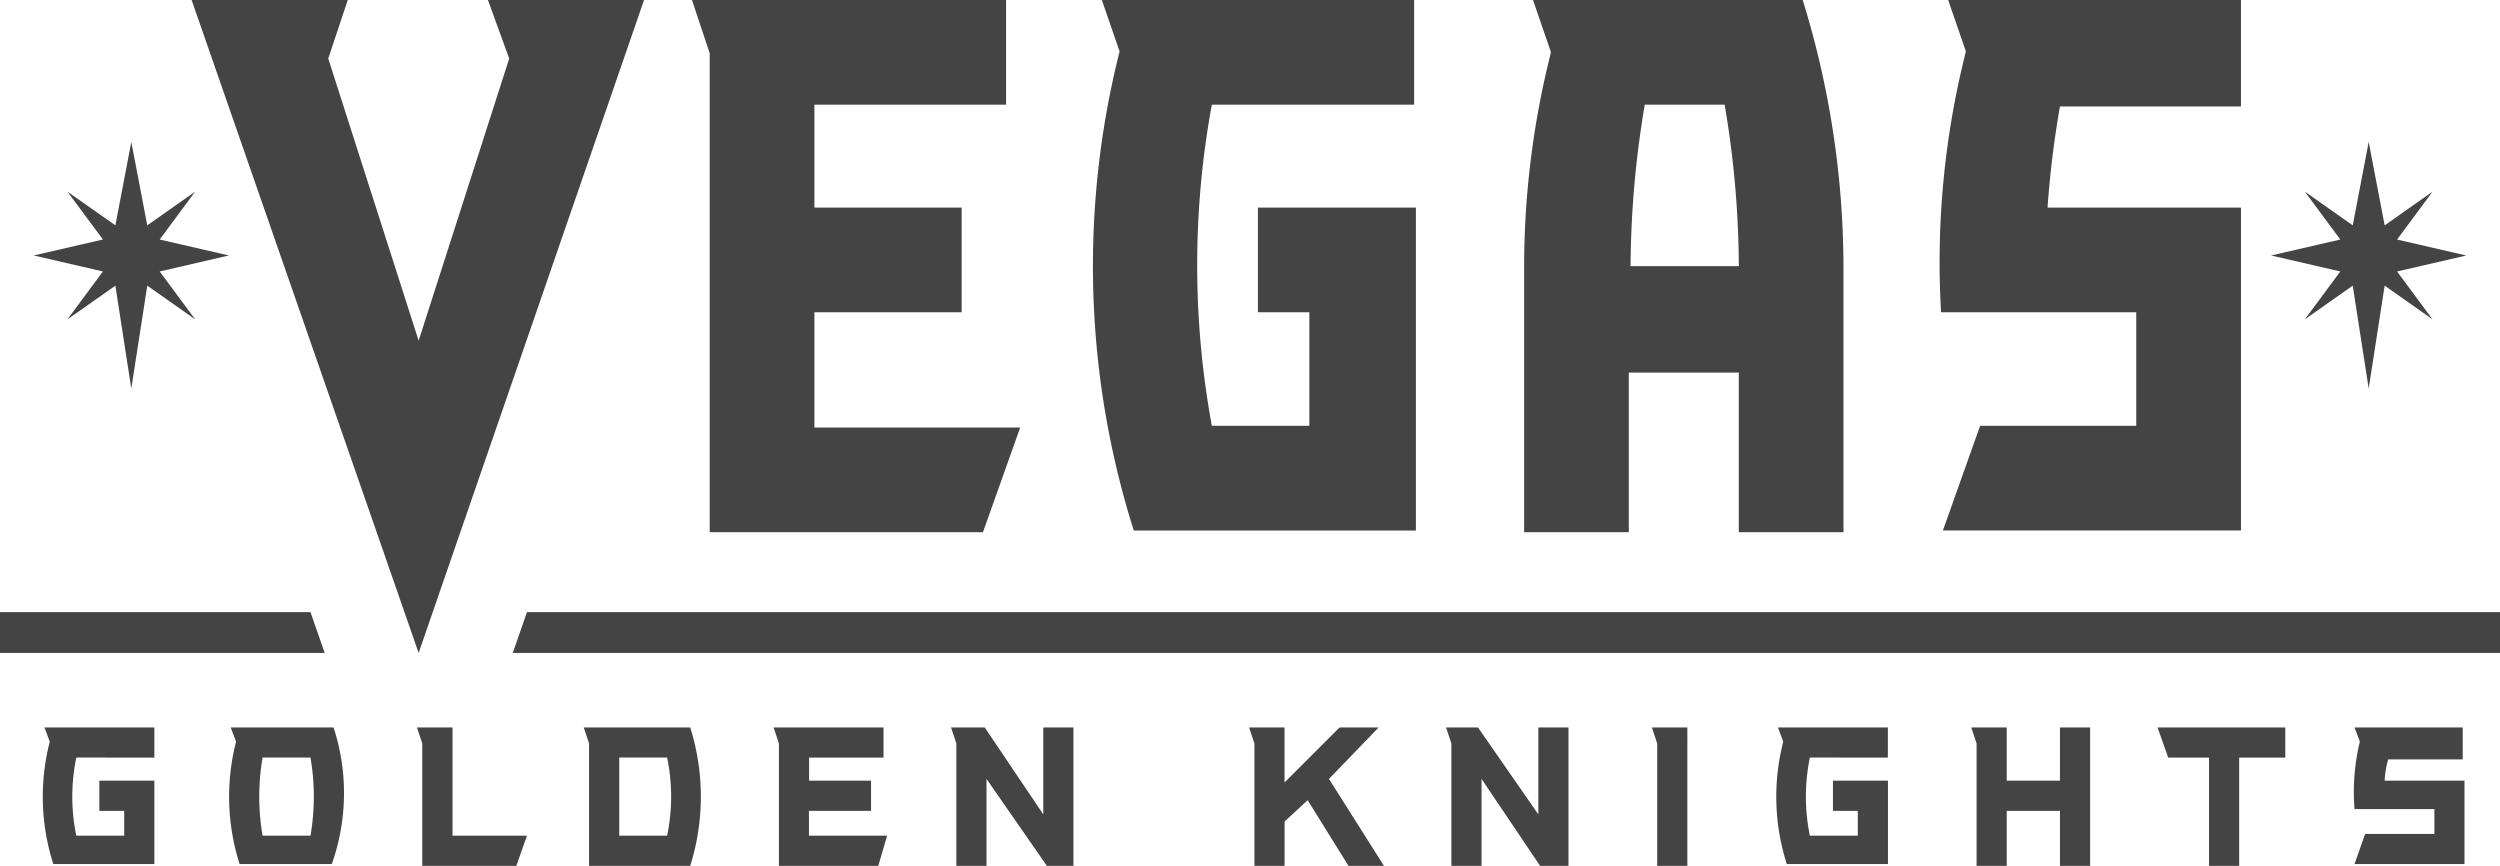
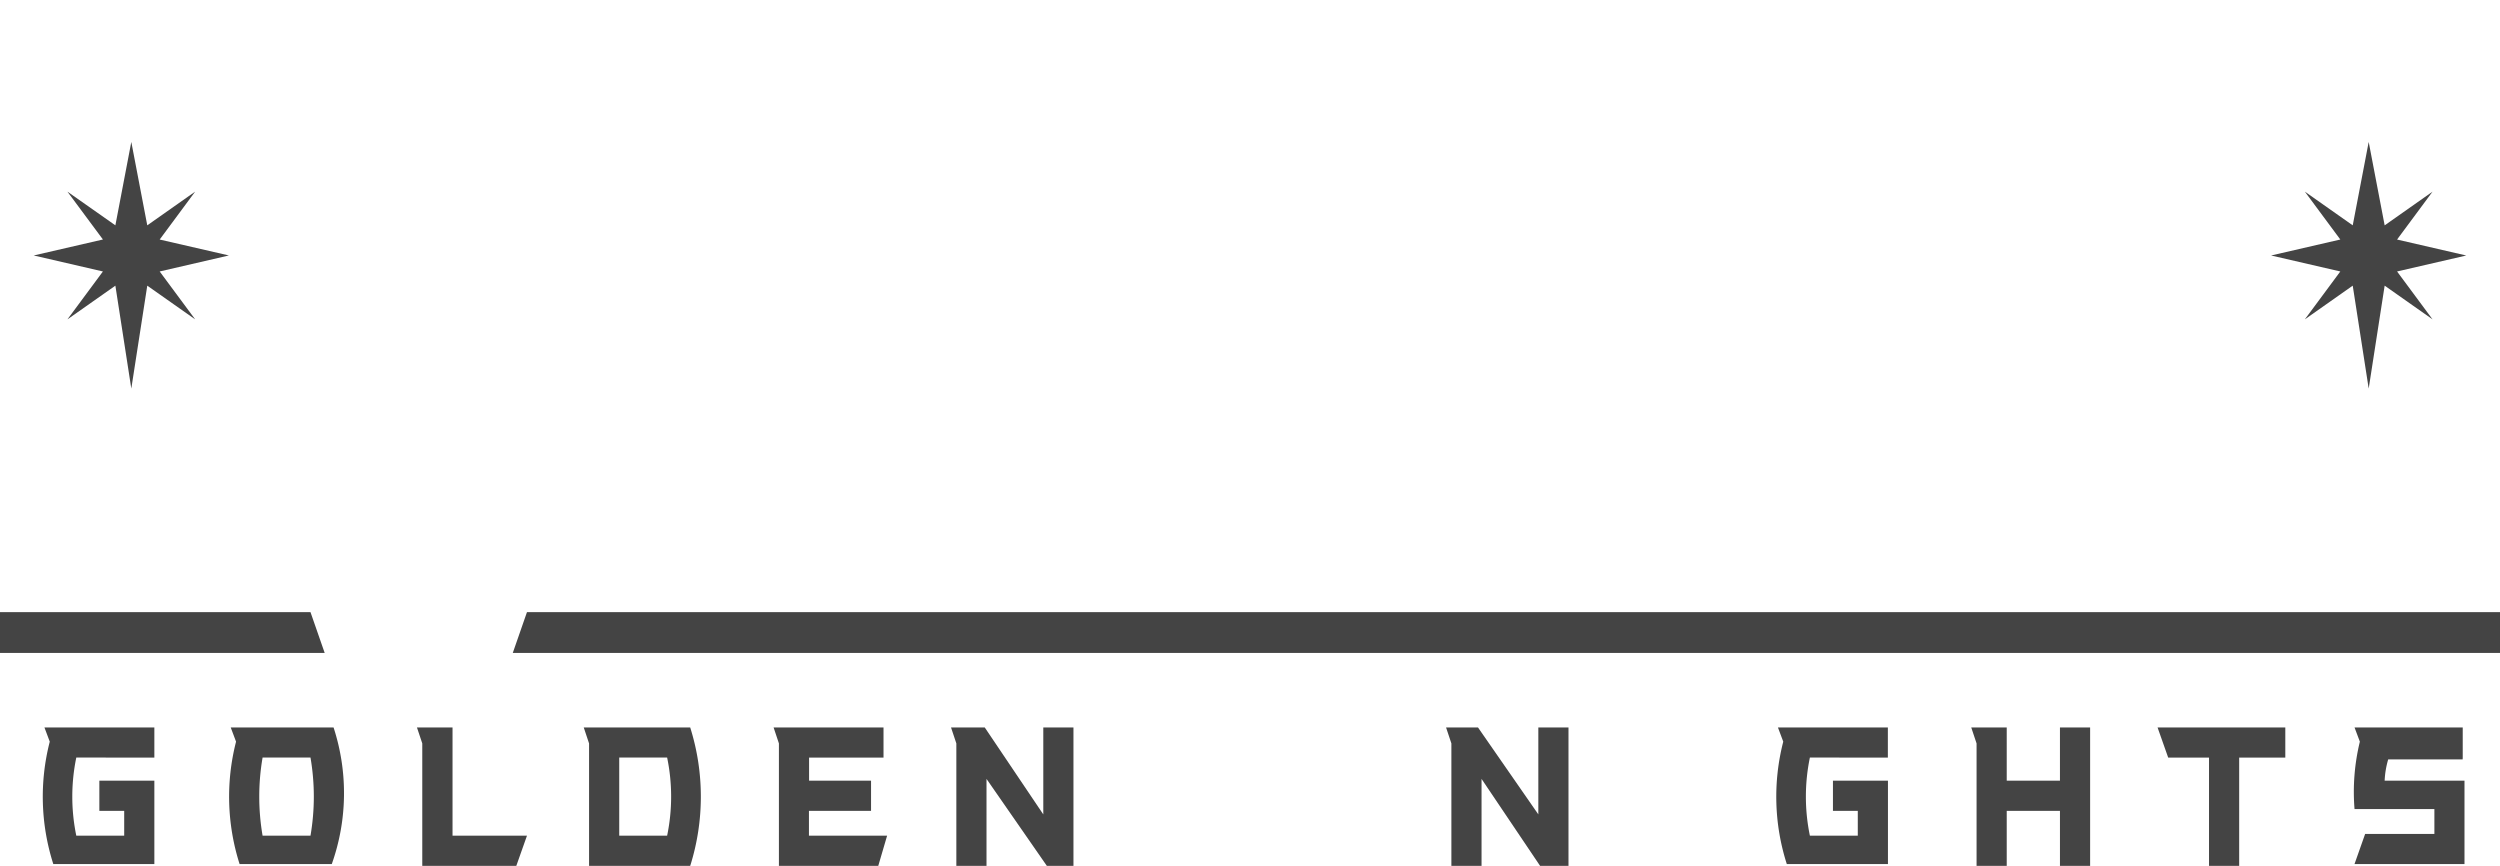
<svg xmlns="http://www.w3.org/2000/svg" id="Group_1604" data-name="Group 1604" width="134.344" height="46.529" viewBox="0 0 134.344 46.529">
  <style>
    .path-fill {
      fill: #444;
    }
  </style>
-   <path class="path-fill" id="Path_1821" data-name="Path 1821" d="M27.867,3.146,23,18.307,18.142,3.146,19.191,0H10.8L23,35.088,35.113,0H26.723Zm32.8-.381a47.125,47.125,0,0,0,.763,25.744h15.16V11.156H68.1v5.625h2.765v6.1H65.624a47.714,47.714,0,0,1,0-17.258h10.87V0H59.713Zm-16.4,14.016h7.914V11.156H44.267V5.625h10.3V0H37.688l.953,2.86V28.6H53.325l2-5.625H44.267ZM120.926,5.625V0H105.193l.953,2.765a46.1,46.1,0,0,0-1.335,14.016H115.3v6.1H106.91l-2,5.625h16.018V11.156H110.533a52.839,52.839,0,0,1,.667-5.435h9.725ZM82.882,0l.953,2.765v.1A47.018,47.018,0,0,0,82.406,14.3V28.6h5.625V20.023h5.911V28.6h5.625V14.3A48.646,48.646,0,0,0,97.375,0Zm5.244,14.3a53.338,53.338,0,0,1,.763-8.677H93.18a52.418,52.418,0,0,1,.763,8.677Z" transform="translate(-0.503)" />
  <g class="path-fill" id="Group_1426" data-name="Group 1426" transform="translate(2.294 39.092)">
    <g id="Group_1424" data-name="Group 1424">
      <g id="Group_1419" data-name="Group 1419" transform="translate(20.112)">
        <path id="Path_1822" data-name="Path 1822" d="M29.412,46.816h-4V41H23.5l.286.858v6.579h5.053Z" transform="translate(-23.5 -41)" />
      </g>
      <g id="Group_1420" data-name="Group 1420" transform="translate(39.277)">
        <path id="Path_1823" data-name="Path 1823" d="M49.7,46.816h-4.2V45.481h3.337V43.86H45.507v-1.24h4V41H43.6l.286.858v6.579h5.339Z" transform="translate(-43.6 -41)" />
      </g>
      <path id="Path_1824" data-name="Path 1824" d="M8.407,42.621V41H2.5l.286.763a11.861,11.861,0,0,0,.191,6.579H8.407V43.86H5.451v1.621H6.786v1.335H4.212a10.359,10.359,0,0,1,0-4.2Z" transform="translate(-2.406 -41)" />
      <g id="Group_1421" data-name="Group 1421" transform="translate(29.075)">
        <path id="Path_1825" data-name="Path 1825" d="M38.621,41H32.9l.286.858v6.579h5.435A12.371,12.371,0,0,0,38.621,41Zm-3.814,5.816v-4.2h2.574a10.359,10.359,0,0,1,0,4.2Z" transform="translate(-32.9 -41)" />
      </g>
      <g id="Group_1422" data-name="Group 1422" transform="translate(48.812)">
        <path id="Path_1826" data-name="Path 1826" d="M58.558,41v4.672L55.412,41H53.6l.286.858v6.579h1.621V43.765l3.242,4.672h1.43V41Z" transform="translate(-53.6 -41)" />
      </g>
      <g id="Group_1423" data-name="Group 1423" transform="translate(10.011)">
        <path id="Path_1827" data-name="Path 1827" d="M18.526,41H13l.286.763a11.91,11.91,0,0,0,.191,6.579H18.43A11.382,11.382,0,0,0,18.526,41Zm-3.814,5.816a12.392,12.392,0,0,1,0-4.2h2.574a12.392,12.392,0,0,1,0,4.2Z" transform="translate(-12.906 -41)" />
      </g>
    </g>
    <g id="Group_1425" data-name="Group 1425" transform="translate(64.83)">
-       <path id="Path_1828" data-name="Path 1828" d="M74.691,43.765,77.36,41h-2.1l-2.956,2.956V41H70.4l.286.858v6.579h1.621V46.053l1.24-1.144,2.193,3.528h1.907Z" transform="translate(-70.4 -41)" />
      <path id="Path_1829" data-name="Path 1829" d="M138.514,42.621V41H132.7l.286.763a11.428,11.428,0,0,0-.286,3.623h4.291v1.335H133.27l-.572,1.621h5.911V43.86h-4.291a4.786,4.786,0,0,1,.191-1.144h4Z" transform="translate(-73.297 -41)" />
-       <path id="Path_1830" data-name="Path 1830" d="M93.1,41l.286.858v6.579h1.621V41Z" transform="translate(-71.456 -41)" />
      <path id="Path_1831" data-name="Path 1831" d="M128.465,41H121.6l.572,1.621h2.193v5.816h1.621V42.621h2.479Z" transform="translate(-72.782 -41)" />
      <path id="Path_1832" data-name="Path 1832" d="M115.867,41v2.86h-2.86V41H111.1l.286.858v6.579h1.621V45.481h2.86v2.956h1.621V41Z" transform="translate(-72.294 -41)" />
      <path id="Path_1833" data-name="Path 1833" d="M86.458,41v4.672L83.216,41H81.5l.286.858v6.579h1.621V43.765l3.146,4.672h1.526V41Z" transform="translate(-70.916 -41)" />
      <path id="Path_1834" data-name="Path 1834" d="M106.107,42.621V41H100.2l.286.763a11.861,11.861,0,0,0,.191,6.579h5.435V43.86h-2.956v1.621h1.335v1.335h-2.574a10.359,10.359,0,0,1,0-4.2Z" transform="translate(-71.782 -41)" />
    </g>
  </g>
  <path class="path-fill" id="Path_1835" data-name="Path 1835" d="M8.581,14.96l1.907,2.574L7.914,15.723l-.858,5.53L6.2,15.723,3.623,17.535,5.53,14.96,1.812,14.1l3.719-.858L3.623,10.67,6.2,12.481,7.056,8l.858,4.481,2.574-1.812L8.581,13.244,12.3,14.1ZM0,33.267V35.46H17.448l-.763-2.193ZM125.763,14.96l-1.907,2.574,2.574-1.812.858,5.53.858-5.53,2.574,1.812-1.907-2.574,3.719-.858-3.719-.858,1.907-2.574-2.574,1.812L127.288,8l-.858,4.481-2.574-1.812,1.907,2.574-3.719.858ZM28.318,33.267l-.763,2.193H134.344V33.267Z" transform="translate(0 -0.372)" />
</svg>